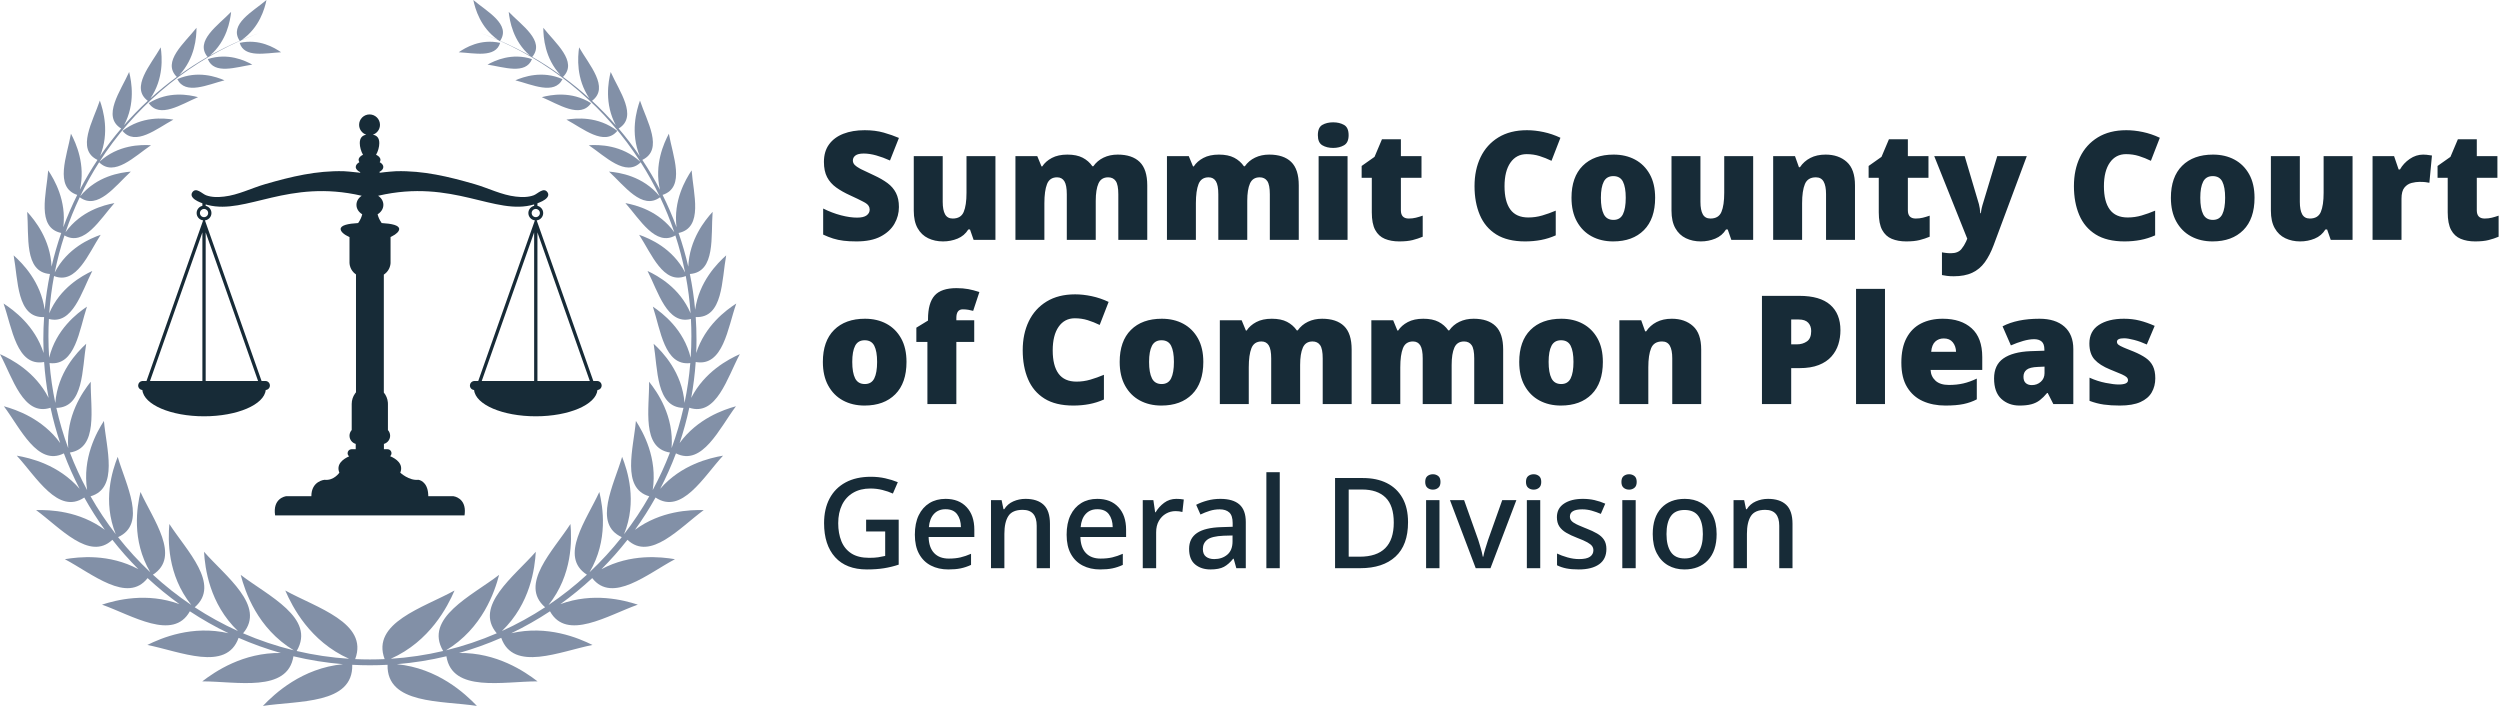
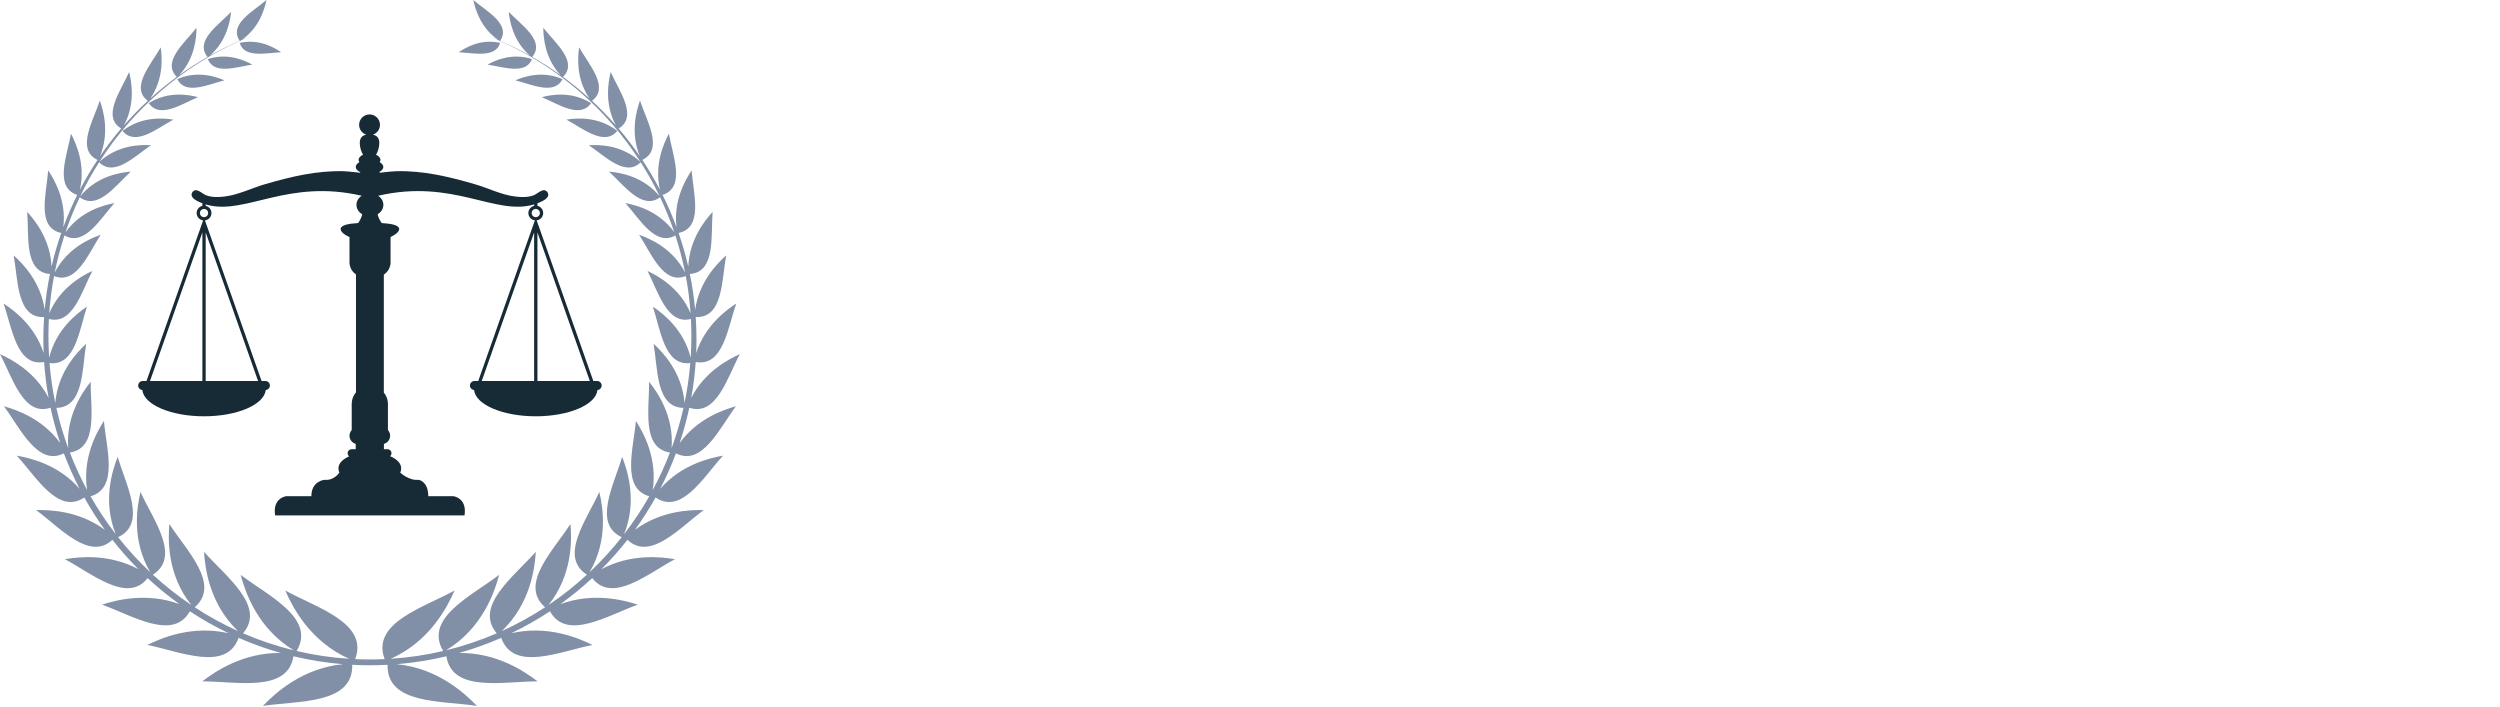
<svg xmlns="http://www.w3.org/2000/svg" width="297px" height="84px" viewBox="0 0 297 84" version="1.1">
  <title>Group 13</title>
  <desc>Created with Sketch.</desc>
  <g id="Contact-Form" stroke="none" stroke-width="1" fill="none" fill-rule="evenodd">
    <g id="Desktop-ContactForm" transform="translate(-235, -2180)">
      <g id="Footer-w-Map" transform="translate(190, 1906)">
        <g id="Footer" transform="translate(0, 247)">
          <g id="Group-8" transform="translate(45, 27)">
            <g id="Group-13">
              <g id="Group-6">
                <path d="M29.974,7.675 C28.048,7.969 25.437,8.903 24.69,7.02 C27.079,6.236 29.103,7.194 29.974,7.675 L29.974,7.675 Z M26.669,9.541 C24.681,10.051 22.028,11.323 21.063,9.401 C23.483,8.337 25.705,9.128 26.669,9.541 L26.669,9.541 Z M23.528,11.543 C21.539,12.38 18.964,14.131 17.673,12.252 C20.028,10.78 22.461,11.263 23.528,11.543 L23.528,11.543 Z M20.6,14.211 C18.608,15.291 16.088,17.407 14.552,15.547 C16.863,13.774 19.456,14.027 20.6,14.211 L20.6,14.211 Z M54.496,6.209 C56.341,6.302 58.875,6.917 59.418,5.093 C57.087,4.574 55.271,5.672 54.496,6.209 L54.496,6.209 Z M57.917,7.675 C59.843,7.969 62.454,8.903 63.201,7.02 C60.811,6.236 58.788,7.194 57.917,7.675 L57.917,7.675 Z M61.222,9.541 C63.21,10.051 65.862,11.323 66.828,9.401 C64.408,8.337 62.186,9.128 61.222,9.541 L61.222,9.541 Z M64.363,11.543 C66.352,12.38 68.927,14.131 70.218,12.252 C67.863,10.78 65.429,11.263 64.363,11.543 L64.363,11.543 Z M67.291,14.211 C69.283,15.291 71.803,17.407 73.338,15.547 C71.029,13.774 68.435,14.027 67.291,14.211 L67.291,14.211 Z M53.999,70.154 C50.3,72.195 44.075,73.985 45.696,78.302 C45.115,78.328 44.532,78.342 43.945,78.342 C43.359,78.342 42.775,78.328 42.195,78.302 C43.816,73.985 37.591,72.195 33.892,70.154 C34.727,72.081 36.817,76.19 41.469,78.262 C39.341,78.125 37.262,77.812 35.243,77.339 C37.56,73.412 31.846,70.787 28.594,68.292 C29.12,70.286 30.561,74.635 34.901,77.259 C32.821,76.75 30.808,76.072 28.877,75.236 C31.622,71.99 26.808,68.485 24.238,65.549 C24.355,67.484 24.871,71.709 28.266,74.966 C26.477,74.155 24.761,73.21 23.132,72.143 C26.262,69.433 22.163,65.414 20.12,62.25 C19.958,64.125 19.858,68.279 22.726,71.873 C21.114,70.789 19.59,69.585 18.165,68.273 C21.526,66.126 18.194,61.74 16.689,58.445 C16.274,60.21 15.599,64.163 17.854,67.984 C16.479,66.691 15.199,65.297 14.027,63.813 C17.493,62.224 14.954,57.61 13.984,54.271 C13.345,55.887 12.158,59.532 13.754,63.464 C12.654,62.039 11.651,60.535 10.757,58.96 C14.112,57.997 12.633,53.283 12.346,50.005 C11.474,51.361 9.764,54.409 10.35,58.224 C9.576,56.788 8.89,55.3 8.3,53.761 C11.708,53.229 10.738,48.536 10.78,45.348 C9.796,46.584 7.809,49.421 8.105,53.241 C7.536,51.692 7.063,50.094 6.695,48.457 C9.967,48.406 9.739,43.848 10.241,40.838 C9.135,41.861 6.86,44.241 6.569,47.87 C6.246,46.323 6.015,44.742 5.884,43.133 C8.958,43.514 9.416,39.199 10.331,36.429 C9.14,37.232 6.658,39.138 5.839,42.5 C5.784,41.663 5.754,40.817 5.754,39.966 C5.754,39.271 5.772,38.58 5.808,37.893 C8.628,38.641 9.697,34.666 10.965,32.189 C9.729,32.771 7.126,34.194 5.85,37.218 C5.956,35.718 6.148,34.241 6.421,32.793 C9.075,33.86 10.497,30.149 11.962,27.894 C10.7,28.337 7.991,29.477 6.502,32.374 C6.802,30.873 7.189,29.402 7.658,27.969 C10.01,29.326 11.886,26.046 13.595,24.126 C12.337,24.363 9.609,25.054 7.785,27.588 C8.268,26.163 8.832,24.776 9.472,23.431 C11.599,25.021 13.715,22.063 15.542,20.386 C14.289,20.495 11.516,20.908 9.528,23.315 C10.197,21.919 10.949,20.572 11.776,19.276 C13.566,21.064 15.977,18.583 17.94,17.253 C16.736,17.179 14.034,17.183 11.813,19.22 C15.835,12.943 21.629,7.921 28.485,4.867 L28.501,4.892 C28.55,4.86 28.598,4.828 28.646,4.795 C29.351,4.485 30.066,4.195 30.793,3.927 C30.097,4.177 29.41,4.446 28.734,4.735 C30.83,3.263 31.444,1.028 31.659,-7.10542736e-15 C30.047,1.374 27.158,2.881 28.472,4.849 C27.264,5.373 26.088,5.959 24.948,6.599 C26.944,4.856 27.342,2.491 27.457,1.408 C25.932,2.999 23.099,4.862 24.659,6.761 C23.502,7.424 22.382,8.146 21.303,8.92 C23.174,6.912 23.339,4.432 23.345,3.301 C21.931,5.108 19.19,7.33 21.004,9.136 C19.911,9.937 18.862,10.793 17.861,11.701 C19.466,9.355 19.258,6.789 19.093,5.626 C17.915,7.696 15.441,10.392 17.558,11.977 C16.566,12.896 15.623,13.865 14.732,14.88 C16.101,12.315 15.63,9.722 15.343,8.549 C14.337,10.807 12.058,13.842 14.395,15.27 C13.502,16.315 12.665,17.409 11.886,18.546 C13.031,15.758 12.28,13.13 11.862,11.946 C11.055,14.386 9.006,17.763 11.581,18.997 C10.824,20.136 10.126,21.318 9.491,22.537 C10.181,19.55 9.031,17.018 8.429,15.882 C7.973,18.497 6.399,22.254 9.176,23.154 C8.557,24.399 8.003,25.681 7.518,26.997 C7.916,23.843 6.464,21.348 5.724,20.238 C5.528,22.994 4.289,27.047 7.274,27.677 C6.821,28.98 6.437,30.315 6.124,31.678 C5.99,28.456 4.15,26.175 3.231,25.165 C3.459,28.006 2.832,32.327 5.935,32.55 C5.649,33.942 5.439,35.359 5.308,36.801 C4.841,33.461 2.682,31.286 1.62,30.338 C2.161,33.258 1.971,37.807 5.238,37.669 C5.179,38.551 5.148,39.442 5.148,40.339 C5.148,40.877 5.161,41.41 5.183,41.942 C4.141,38.69 1.642,36.848 0.422,36.058 C1.436,38.947 1.967,43.599 5.241,43.006 C5.339,44.45 5.52,45.873 5.773,47.268 C4.181,44.156 1.364,42.684 -2.13162821e-14,42.072 C1.492,44.86 2.771,49.516 6.003,48.439 C6.308,49.868 6.693,51.267 7.151,52.632 C5.033,49.73 1.945,48.675 0.46,48.262 C2.422,50.879 4.458,55.433 7.587,53.859 C8.129,55.307 8.755,56.713 9.459,58.072 C6.962,55.197 3.59,54.407 1.992,54.132 C4.31,56.651 6.911,61.201 10.013,59.104 C10.753,60.434 11.57,61.715 12.457,62.944 C9.39,60.676 5.928,60.557 4.287,60.598 C7.118,62.668 10.633,66.704 13.35,64.128 C14.308,65.352 15.34,66.517 16.436,67.618 C12.95,65.75 9.38,66.147 7.704,66.433 C10.923,68.135 15.14,71.754 17.535,68.679 C18.728,69.785 19.992,70.82 21.319,71.771 C17.438,70.337 13.804,71.285 12.118,71.832 C15.686,73.101 20.577,76.201 22.554,72.621 C24.02,73.59 25.557,74.463 27.154,75.229 C22.86,74.233 19.176,75.79 17.501,76.621 C21.377,77.391 26.907,79.862 28.344,75.776 C29.961,76.485 31.637,77.089 33.362,77.576 C28.893,77.502 25.543,79.781 24.032,80.946 C28.102,80.944 34.176,82.319 34.859,77.966 C36.77,78.424 38.737,78.741 40.747,78.906 C35.89,79.378 32.646,82.385 31.233,83.863 C35.444,83.221 41.97,83.701 41.847,78.978 C42.542,79.015 43.242,79.035 43.945,79.035 C44.649,79.035 45.349,79.015 46.043,78.978 C45.921,83.701 52.447,83.221 56.658,83.863 C55.245,82.385 52.001,79.378 47.144,78.906 C49.154,78.741 51.12,78.424 53.033,77.966 C53.715,82.319 59.789,80.944 63.859,80.946 C62.348,79.781 58.997,77.502 54.529,77.576 C56.253,77.089 57.929,76.485 59.547,75.776 C60.984,79.862 66.514,77.391 70.389,76.621 C68.714,75.79 65.031,74.233 60.737,75.229 C62.334,74.463 63.871,73.59 65.338,72.621 C67.313,76.201 72.204,73.101 75.773,71.832 C74.087,71.285 70.453,70.337 66.572,71.771 C67.899,70.82 69.162,69.785 70.356,68.679 C72.751,71.754 76.969,68.135 80.187,66.433 C78.51,66.147 74.941,65.75 71.455,67.618 C72.551,66.517 73.582,65.352 74.542,64.128 C77.258,66.704 80.773,62.668 83.604,60.598 C81.963,60.557 78.501,60.676 75.434,62.944 C76.32,61.715 77.138,60.434 77.879,59.104 C80.979,61.201 83.581,56.651 85.898,54.132 C84.301,54.407 80.929,55.197 78.431,58.072 C79.135,56.713 79.762,55.307 80.304,53.859 C83.433,55.433 85.469,50.879 87.431,48.262 C85.946,48.675 82.858,49.73 80.739,52.632 C81.198,51.267 81.583,49.868 81.888,48.439 C85.119,49.516 86.399,44.86 87.891,42.072 C86.526,42.684 83.709,44.156 82.117,47.27 C82.371,45.873 82.551,44.45 82.65,43.006 C85.924,43.599 86.454,38.947 87.469,36.058 C86.249,36.848 83.749,38.69 82.707,41.942 C82.73,41.41 82.743,40.877 82.743,40.339 C82.743,39.442 82.712,38.551 82.652,37.669 C85.92,37.808 85.73,33.258 86.271,30.338 C85.209,31.286 83.05,33.461 82.583,36.801 C82.452,35.359 82.241,33.942 81.956,32.55 C85.059,32.327 84.432,28.006 84.661,25.165 C83.741,26.175 81.901,28.456 81.767,31.678 C81.454,30.315 81.07,28.98 80.617,27.677 C83.602,27.047 82.363,22.994 82.167,20.238 C81.427,21.348 79.974,23.845 80.374,26.998 C79.889,25.682 79.334,24.399 78.714,23.154 C81.492,22.254 79.917,18.497 79.462,15.882 C78.86,17.018 77.71,19.551 78.4,22.538 C77.765,21.319 77.067,20.137 76.309,18.997 C78.885,17.763 76.837,14.386 76.029,11.946 C75.611,13.13 74.86,15.759 76.006,18.547 C75.227,17.41 74.389,16.315 73.495,15.27 C75.833,13.842 73.554,10.807 72.549,8.549 C72.261,9.722 71.79,12.317 73.159,14.882 C72.268,13.866 71.325,12.896 70.333,11.977 C72.45,10.392 69.976,7.696 68.799,5.626 C68.632,6.789 68.425,9.356 70.03,11.701 C69.029,10.793 67.98,9.937 66.887,9.136 C68.701,7.33 65.959,5.108 64.545,3.301 C64.551,4.432 64.717,6.912 66.588,8.921 C65.509,8.147 64.389,7.425 63.231,6.761 C64.793,4.862 61.959,2.999 60.434,1.408 C60.549,2.491 60.947,4.857 62.944,6.599 C61.803,5.96 60.627,5.373 59.419,4.849 C60.733,2.881 57.844,1.374 56.231,-7.10542736e-15 C56.447,1.028 57.061,3.263 59.157,4.735 C58.481,4.446 57.795,4.178 57.1,3.928 C57.826,4.195 58.541,4.485 59.245,4.795 C59.293,4.828 59.341,4.86 59.39,4.892 L59.406,4.867 C66.262,7.921 72.055,12.943 76.078,19.22 C73.857,17.183 71.155,17.179 69.951,17.253 C71.913,18.583 74.326,21.064 76.115,19.276 C76.942,20.572 77.693,21.921 78.363,23.315 C76.375,20.908 73.601,20.495 72.349,20.386 C74.175,22.063 76.292,25.021 78.419,23.431 C79.058,24.776 79.623,26.163 80.106,27.588 C78.282,25.054 75.554,24.363 74.296,24.126 C76.005,26.046 77.881,29.326 80.233,27.969 C80.702,29.402 81.089,30.873 81.389,32.374 C79.899,29.477 77.191,28.337 75.929,27.894 C77.394,30.149 78.816,33.86 81.471,32.793 C81.743,34.241 81.935,35.717 82.041,37.218 C80.765,34.194 78.162,32.771 76.925,32.189 C78.194,34.666 79.263,38.641 82.082,37.893 C82.118,38.58 82.137,39.271 82.137,39.966 C82.137,40.817 82.107,41.662 82.052,42.499 C81.233,39.138 78.751,37.232 77.56,36.429 C78.475,39.199 78.934,43.514 82.007,43.133 C81.876,44.742 81.645,46.323 81.322,47.869 C81.031,44.241 78.756,41.861 77.65,40.838 C78.153,43.848 77.924,48.406 81.196,48.457 C80.828,50.094 80.355,51.69 79.786,53.241 C80.082,49.421 78.094,46.584 77.111,45.348 C77.153,48.536 76.183,53.229 79.59,53.761 C79.001,55.3 78.314,56.788 77.541,58.224 C78.127,54.409 76.417,51.361 75.545,50.005 C75.258,53.283 73.779,57.997 77.133,58.96 C76.24,60.535 75.237,62.039 74.137,63.464 C75.733,59.532 74.546,55.887 73.908,54.271 C72.937,57.61 70.398,62.224 73.865,63.813 C72.692,65.297 71.412,66.691 70.037,67.984 C72.292,64.163 71.616,60.21 71.202,58.445 C69.697,61.74 66.366,66.126 69.726,68.273 C68.3,69.585 66.776,70.789 65.165,71.873 C68.032,68.279 67.932,64.126 67.771,62.25 C65.728,65.414 61.629,69.433 64.759,72.143 C63.129,73.21 61.413,74.155 59.624,74.966 C63.02,71.709 63.536,67.484 63.653,65.549 C61.083,68.485 56.269,71.99 59.014,75.236 C57.083,76.072 55.07,76.75 52.989,77.259 C57.33,74.635 58.771,70.286 59.296,68.292 C56.045,70.787 50.331,73.412 52.648,77.339 C50.629,77.812 48.55,78.125 46.422,78.262 C51.074,76.19 53.163,72.081 53.999,70.154 L53.999,70.154 Z M33.396,6.209 C31.55,6.302 29.016,6.917 28.473,5.093 C30.803,4.574 32.62,5.672 33.396,6.209 L33.396,6.209 Z" id="Fill-1" fill="#8290A7" />
                <path d="M43.902,13.594 C44.586,13.594 45.141,14.147 45.141,14.83 C45.141,15.375 44.787,15.838 44.295,16.001 C44.741,16.085 45.061,16.348 45.061,17.003 C45.061,17.449 44.913,17.985 44.678,18.388 C44.993,18.527 45.198,18.745 45.198,18.993 C45.198,19.089 45.166,19.182 45.109,19.267 C45.376,19.416 45.54,19.615 45.54,19.834 C45.54,20.06 45.366,20.265 45.083,20.416 C45.093,20.452 45.1,20.489 45.108,20.525 C45.955,20.409 46.952,20.342 47.064,20.339 C50.319,20.264 53.246,20.969 56.379,21.873 C57.996,22.34 59.6,23.17 61.284,23.356 C62.001,23.435 62.729,23.452 63.412,23.198 C63.881,23.023 64.605,22.176 65.053,22.861 C65.34,23.299 64.838,23.694 64.434,23.895 C64.303,23.96 64.173,24.019 64.042,24.073 L63.847,24.15 L63.847,24.454 C64.238,24.544 64.531,24.893 64.531,25.31 C64.531,25.721 64.247,26.066 63.865,26.161 L63.758,26.18 L70.486,45.261 L70.938,45.261 C71.236,45.261 71.476,45.501 71.476,45.798 C71.476,46.08 71.257,46.311 70.979,46.332 C70.81,48.07 67.594,49.456 63.651,49.456 C59.708,49.456 56.492,48.07 56.322,46.332 C56.045,46.311 55.825,46.08 55.825,45.798 C55.825,45.531 56.021,45.309 56.277,45.268 L56.364,45.261 L56.816,45.261 L63.543,26.18 C63.109,26.128 62.77,25.758 62.77,25.31 C62.77,24.931 63.013,24.608 63.351,24.485 L63.455,24.454 L63.455,24.284 C58.826,25.68 53.837,21.187 44.92,23.257 C45.299,23.506 45.545,23.894 45.545,24.335 C45.545,24.798 45.274,25.208 44.859,25.455 C44.932,25.767 45.078,26.124 45.343,26.499 C46.567,26.57 47.423,26.764 47.423,27.21 C47.423,27.487 47.094,27.812 46.551,28.082 L46.398,28.155 L46.398,31.253 C46.395,31.339 46.356,32.039 45.732,32.528 L45.599,32.622 L45.599,46.633 C45.865,46.956 46.039,47.359 46.078,47.801 L46.086,47.993 L46.086,51.091 C46.248,51.269 46.348,51.505 46.348,51.765 C46.348,52.185 46.089,52.544 45.722,52.696 L45.609,52.735 L45.609,53.368 L46.036,53.368 C46.298,53.368 46.509,53.579 46.509,53.84 C46.509,53.982 46.445,54.107 46.347,54.193 C47.058,54.501 47.971,55.115 47.553,56.155 C47.553,56.155 48.597,57.13 49.706,57 C49.706,57 50.791,57.121 50.874,58.749 L50.879,58.952 L53.879,58.952 C53.879,58.952 55.399,59.134 55.211,61.02 L55.184,61.228 L32.685,61.228 C32.37,59.219 33.879,58.967 33.984,58.952 L33.989,58.952 L36.989,58.952 C36.989,57.13 38.554,57 38.554,57 C39.663,57.13 40.315,56.155 40.315,56.155 C39.906,55.135 40.775,54.525 41.479,54.211 C41.367,54.125 41.295,53.992 41.295,53.84 C41.295,53.608 41.462,53.416 41.682,53.376 L41.767,53.368 L42.259,53.368 L42.259,52.735 C41.834,52.615 41.521,52.227 41.521,51.765 C41.521,51.549 41.59,51.349 41.707,51.185 L41.783,51.091 L41.783,47.993 C41.783,47.53 41.929,47.102 42.179,46.752 L42.292,46.606 L42.292,32.604 C41.566,32.115 41.524,31.342 41.522,31.253 L41.521,31.245 L41.521,28.167 C40.872,27.881 40.468,27.516 40.468,27.21 C40.468,26.764 41.323,26.57 42.548,26.499 C42.813,26.124 42.959,25.767 43.032,25.455 C42.617,25.208 42.346,24.798 42.346,24.335 C42.346,23.894 42.592,23.506 42.971,23.257 C34.225,21.227 29.258,25.51 24.703,24.358 L24.435,24.284 L24.435,24.454 C24.827,24.544 25.12,24.893 25.12,25.31 C25.12,25.721 24.836,26.066 24.454,26.161 L24.347,26.18 L31.074,45.261 L31.527,45.261 C31.824,45.261 32.065,45.501 32.065,45.798 C32.065,46.08 31.846,46.311 31.568,46.332 C31.398,48.07 28.183,49.456 24.239,49.456 C20.297,49.456 17.081,48.07 16.912,46.332 C16.634,46.311 16.414,46.08 16.414,45.798 C16.414,45.531 16.609,45.309 16.865,45.268 L16.953,45.261 L17.405,45.261 L24.133,26.18 C23.697,26.128 23.36,25.758 23.36,25.31 C23.36,24.931 23.602,24.608 23.94,24.485 L24.044,24.454 L24.044,24.15 C23.848,24.077 23.652,23.993 23.457,23.895 C23.053,23.694 22.551,23.299 22.837,22.861 C23.285,22.176 24.009,23.023 24.479,23.198 C25.162,23.452 25.89,23.435 26.607,23.356 C28.291,23.17 29.895,22.34 31.512,21.873 C34.645,20.969 37.572,20.264 40.827,20.339 C40.931,20.342 41.807,20.4 42.611,20.502 L42.782,20.525 L42.798,20.455 C42.47,20.301 42.263,20.08 42.263,19.834 C42.263,19.615 42.427,19.416 42.694,19.267 C42.638,19.182 42.605,19.089 42.605,18.993 C42.605,18.745 42.81,18.527 43.125,18.388 C42.89,17.985 42.742,17.449 42.742,17.003 C42.742,16.348 43.062,16.085 43.509,16.001 C43.017,15.838 42.662,15.375 42.662,14.83 C42.662,14.147 43.217,13.594 43.902,13.594 Z M63.455,27.608 L57.231,45.261 L63.455,45.261 L63.455,27.608 Z M63.847,27.608 L63.847,45.261 L70.07,45.261 L63.847,27.608 Z M24.435,27.608 L24.435,45.261 L30.659,45.261 L24.435,27.608 Z M24.044,27.608 L17.82,45.261 L24.044,45.261 L24.044,27.608 Z M24.239,24.822 C23.97,24.822 23.751,25.041 23.751,25.31 C23.751,25.579 23.97,25.798 24.239,25.798 C24.509,25.798 24.729,25.579 24.729,25.31 C24.729,25.041 24.509,24.822 24.239,24.822 Z M63.651,24.822 C63.381,24.822 63.162,25.041 63.162,25.31 C63.162,25.579 63.381,25.798 63.651,25.798 C63.921,25.798 64.14,25.579 64.14,25.31 C64.14,25.041 63.921,24.822 63.651,24.822 Z" id="Combined-Shape" fill="#172B37" />
              </g>
-               <path d="M106.792,24.594 C106.792,25.302 106.615,25.965 106.261,26.583 C105.907,27.201 105.361,27.705 104.623,28.095 C103.885,28.485 102.928,28.68 101.752,28.68 C101.164,28.68 100.651,28.653 100.213,28.599 C99.775,28.545 99.364,28.458 98.98,28.338 C98.596,28.218 98.2,28.062 97.792,27.87 L97.792,24.774 C98.488,25.122 99.19,25.389 99.898,25.575 C100.606,25.761 101.248,25.854 101.824,25.854 C102.34,25.854 102.718,25.764 102.958,25.584 C103.198,25.404 103.318,25.176 103.318,24.9 C103.318,24.564 103.141,24.294 102.787,24.09 L102.545,23.957 C102.184,23.765 101.668,23.515 100.996,23.208 C100.36,22.92 99.808,22.608 99.34,22.272 C98.872,21.936 98.512,21.528 98.26,21.048 C98.008,20.568 97.882,19.962 97.882,19.23 C97.882,18.402 98.086,17.709 98.494,17.151 C98.902,16.593 99.469,16.173 100.195,15.891 C100.921,15.609 101.764,15.468 102.724,15.468 C103.564,15.468 104.32,15.564 104.992,15.756 C105.664,15.948 106.264,16.158 106.792,16.386 L105.73,19.068 C105.178,18.816 104.635,18.615 104.101,18.465 C103.567,18.315 103.072,18.24 102.616,18.24 C102.16,18.24 101.83,18.318 101.626,18.474 C101.422,18.63 101.32,18.828 101.32,19.068 C101.32,19.272 101.398,19.452 101.554,19.608 C101.684,19.738 101.887,19.878 102.163,20.029 L102.337,20.121 C102.703,20.307 103.204,20.544 103.84,20.832 C104.464,21.12 104.995,21.426 105.433,21.75 C105.871,22.074 106.207,22.464 106.441,22.92 C106.675,23.376 106.792,23.934 106.792,24.594 Z M118.258,18.546 L118.258,28.5 L115.666,28.5 L115.234,27.258 L115.036,27.258 C114.724,27.762 114.298,28.125 113.758,28.347 C113.218,28.569 112.642,28.68 112.03,28.68 C111.382,28.68 110.794,28.554 110.266,28.302 C109.738,28.05 109.321,27.654 109.015,27.114 C108.709,26.574 108.556,25.878 108.556,25.026 L108.556,18.546 L111.994,18.546 L111.994,23.982 C111.994,24.63 112.087,25.122 112.273,25.458 C112.459,25.794 112.762,25.962 113.182,25.962 C113.83,25.962 114.265,25.701 114.487,25.179 C114.709,24.657 114.82,23.898 114.82,22.902 L114.82,18.546 L118.258,18.546 Z M132.784,18.366 C133.924,18.366 134.794,18.657 135.394,19.239 C135.994,19.821 136.294,20.748 136.294,22.02 L136.294,28.5 L132.856,28.5 L132.856,23.082 C132.856,22.326 132.754,21.801 132.55,21.507 C132.346,21.213 132.046,21.066 131.65,21.066 C131.098,21.066 130.714,21.309 130.498,21.795 C130.282,22.281 130.174,22.968 130.174,23.856 L130.174,28.5 L126.736,28.5 L126.736,23.082 C126.736,22.362 126.64,21.846 126.448,21.534 C126.256,21.222 125.968,21.066 125.584,21.066 C124.996,21.066 124.597,21.333 124.387,21.867 C124.177,22.401 124.072,23.16 124.072,24.144 L124.072,28.5 L120.634,28.5 L120.634,18.546 L123.226,18.546 L123.73,19.77 L123.82,19.77 C124.084,19.362 124.465,19.026 124.963,18.762 C125.461,18.498 126.076,18.366 126.808,18.366 C127.54,18.366 128.143,18.489 128.617,18.735 C129.091,18.981 129.478,19.32 129.778,19.752 L129.886,19.752 C130.198,19.308 130.603,18.966 131.101,18.726 C131.599,18.486 132.16,18.366 132.784,18.366 Z M150.784,18.366 C151.924,18.366 152.794,18.657 153.394,19.239 C153.994,19.821 154.294,20.748 154.294,22.02 L154.294,28.5 L150.856,28.5 L150.856,23.082 C150.856,22.326 150.754,21.801 150.55,21.507 C150.346,21.213 150.046,21.066 149.65,21.066 C149.098,21.066 148.714,21.309 148.498,21.795 C148.282,22.281 148.174,22.968 148.174,23.856 L148.174,28.5 L144.736,28.5 L144.736,23.082 C144.736,22.362 144.64,21.846 144.448,21.534 C144.256,21.222 143.968,21.066 143.584,21.066 C142.996,21.066 142.597,21.333 142.387,21.867 C142.177,22.401 142.072,23.16 142.072,24.144 L142.072,28.5 L138.634,28.5 L138.634,18.546 L141.226,18.546 L141.73,19.77 L141.82,19.77 C142.084,19.362 142.465,19.026 142.963,18.762 C143.461,18.498 144.076,18.366 144.808,18.366 C145.54,18.366 146.143,18.489 146.617,18.735 C147.091,18.981 147.478,19.32 147.778,19.752 L147.886,19.752 C148.198,19.308 148.603,18.966 149.101,18.726 C149.599,18.486 150.16,18.366 150.784,18.366 Z M158.38,14.532 C158.872,14.532 159.301,14.634 159.667,14.838 C160.033,15.042 160.216,15.45 160.216,16.062 C160.216,16.65 160.033,17.049 159.667,17.259 C159.301,17.469 158.872,17.574 158.38,17.574 C157.876,17.574 157.447,17.469 157.093,17.259 C156.739,17.049 156.562,16.65 156.562,16.062 C156.562,15.45 156.739,15.042 157.093,14.838 C157.447,14.634 157.876,14.532 158.38,14.532 Z M160.09,18.546 L160.09,28.5 L156.652,28.5 L156.652,18.546 L160.09,18.546 Z M167.362,25.962 C167.662,25.962 167.944,25.929 168.208,25.863 C168.472,25.797 168.742,25.716 169.018,25.62 L169.018,28.122 C168.646,28.278 168.25,28.41 167.83,28.518 C167.41,28.626 166.876,28.68 166.228,28.68 C165.58,28.68 165.01,28.578 164.518,28.374 C164.026,28.17 163.645,27.819 163.375,27.321 C163.105,26.823 162.97,26.124 162.97,25.224 L162.97,21.12 L161.764,21.12 L161.764,19.716 L163.294,18.636 L164.176,16.548 L166.426,16.548 L166.426,18.546 L168.874,18.546 L168.874,21.12 L166.426,21.12 L166.426,24.99 C166.426,25.638 166.738,25.962 167.362,25.962 Z M181.366,18.312 C180.55,18.312 179.908,18.648 179.44,19.32 C178.972,19.992 178.738,20.928 178.738,22.128 C178.738,23.34 178.969,24.261 179.431,24.891 C179.893,25.521 180.604,25.836 181.564,25.836 C182.128,25.836 182.677,25.758 183.211,25.602 C183.745,25.446 184.282,25.254 184.822,25.026 L184.822,27.96 C184.258,28.212 183.676,28.395 183.076,28.509 C182.476,28.623 181.846,28.68 181.186,28.68 C179.782,28.68 178.639,28.404 177.757,27.852 C176.875,27.3 176.224,26.529 175.804,25.539 C175.384,24.549 175.174,23.406 175.174,22.11 C175.174,20.814 175.414,19.668 175.894,18.672 C176.374,17.676 177.079,16.893 178.009,16.323 C178.939,15.753 180.07,15.468 181.402,15.468 C182.026,15.468 182.68,15.54 183.364,15.684 C184.048,15.828 184.72,16.056 185.38,16.368 L184.318,19.104 C183.85,18.876 183.376,18.687 182.896,18.537 C182.416,18.387 181.906,18.312 181.366,18.312 Z M196.63,23.496 C196.63,25.164 196.186,26.445 195.298,27.339 C194.41,28.233 193.192,28.68 191.644,28.68 C190.684,28.68 189.832,28.479 189.088,28.077 C188.344,27.675 187.759,27.087 187.333,26.313 C186.907,25.539 186.694,24.6 186.694,23.496 C186.694,21.852 187.138,20.586 188.026,19.698 C188.914,18.81 190.138,18.366 191.698,18.366 C192.658,18.366 193.507,18.564 194.245,18.96 C194.983,19.356 195.565,19.935 195.991,20.697 C196.417,21.459 196.63,22.392 196.63,23.496 Z M190.186,23.496 C190.186,24.348 190.3,24.999 190.528,25.449 C190.756,25.899 191.14,26.124 191.68,26.124 C192.208,26.124 192.583,25.899 192.805,25.449 C193.027,24.999 193.138,24.348 193.138,23.496 C193.138,22.656 193.027,22.017 192.805,21.579 C192.583,21.141 192.202,20.922 191.662,20.922 C191.134,20.922 190.756,21.141 190.528,21.579 C190.3,22.017 190.186,22.656 190.186,23.496 Z M208.276,18.546 L208.276,28.5 L205.684,28.5 L205.252,27.258 L205.054,27.258 C204.742,27.762 204.316,28.125 203.776,28.347 C203.236,28.569 202.66,28.68 202.048,28.68 C201.4,28.68 200.812,28.554 200.284,28.302 C199.756,28.05 199.339,27.654 199.033,27.114 C198.727,26.574 198.574,25.878 198.574,25.026 L198.574,18.546 L202.012,18.546 L202.012,23.982 C202.012,24.63 202.105,25.122 202.291,25.458 C202.477,25.794 202.78,25.962 203.2,25.962 C203.848,25.962 204.283,25.701 204.505,25.179 C204.727,24.657 204.838,23.898 204.838,22.902 L204.838,18.546 L208.276,18.546 Z M216.88,18.366 C217.912,18.366 218.752,18.657 219.4,19.239 C220.048,19.821 220.372,20.748 220.372,22.02 L220.372,28.5 L216.934,28.5 L216.934,23.064 C216.934,22.404 216.838,21.906 216.646,21.57 C216.454,21.234 216.148,21.066 215.728,21.066 C215.08,21.066 214.645,21.333 214.423,21.867 C214.201,22.401 214.09,23.16 214.09,24.144 L214.09,28.5 L210.652,28.5 L210.652,18.546 L213.244,18.546 L213.712,19.86 L213.838,19.86 C214.15,19.392 214.561,19.026 215.071,18.762 C215.581,18.498 216.184,18.366 216.88,18.366 Z M227.59,25.962 C227.89,25.962 228.172,25.929 228.436,25.863 C228.7,25.797 228.97,25.716 229.246,25.62 L229.246,28.122 C228.874,28.278 228.478,28.41 228.058,28.518 C227.638,28.626 227.104,28.68 226.456,28.68 C225.808,28.68 225.238,28.578 224.746,28.374 C224.254,28.17 223.873,27.819 223.603,27.321 C223.333,26.823 223.198,26.124 223.198,25.224 L223.198,21.12 L221.992,21.12 L221.992,19.716 L223.522,18.636 L224.404,16.548 L226.654,16.548 L226.654,18.546 L229.102,18.546 L229.102,21.12 L226.654,21.12 L226.654,24.99 C226.654,25.638 226.966,25.962 227.59,25.962 Z M229.786,18.546 L233.404,18.546 L235.096,24.252 C235.132,24.372 235.165,24.534 235.195,24.738 C235.225,24.942 235.246,25.14 235.258,25.332 L235.33,25.332 C235.354,25.092 235.387,24.885 235.429,24.711 L235.509,24.399 L235.509,24.399 L237.274,18.546 L240.784,18.546 L236.842,29.13 C236.542,29.934 236.191,30.612 235.789,31.164 C235.387,31.716 234.889,32.13 234.295,32.406 C233.701,32.682 232.972,32.82 232.108,32.82 C231.796,32.82 231.526,32.805 231.298,32.775 C231.07,32.745 230.872,32.712 230.704,32.676 L230.704,29.976 L230.911,30.012 C230.989,30.024 231.076,30.036 231.172,30.048 C231.364,30.072 231.562,30.084 231.766,30.084 C232.33,30.084 232.747,29.919 233.017,29.589 C233.233,29.325 233.416,29.028 233.567,28.699 L233.71,28.356 L229.786,18.546 Z M252.574,18.312 C251.758,18.312 251.116,18.648 250.648,19.32 C250.18,19.992 249.946,20.928 249.946,22.128 C249.946,23.34 250.177,24.261 250.639,24.891 C251.101,25.521 251.812,25.836 252.772,25.836 C253.336,25.836 253.885,25.758 254.419,25.602 C254.953,25.446 255.49,25.254 256.03,25.026 L256.03,27.96 C255.466,28.212 254.884,28.395 254.284,28.509 C253.684,28.623 253.054,28.68 252.394,28.68 C250.99,28.68 249.847,28.404 248.965,27.852 C248.083,27.3 247.432,26.529 247.012,25.539 C246.592,24.549 246.382,23.406 246.382,22.11 C246.382,20.814 246.622,19.668 247.102,18.672 C247.582,17.676 248.287,16.893 249.217,16.323 C250.147,15.753 251.278,15.468 252.61,15.468 C253.234,15.468 253.888,15.54 254.572,15.684 C255.256,15.828 255.928,16.056 256.588,16.368 L255.526,19.104 C255.058,18.876 254.584,18.687 254.104,18.537 C253.624,18.387 253.114,18.312 252.574,18.312 Z M267.838,23.496 C267.838,25.164 267.394,26.445 266.506,27.339 C265.618,28.233 264.4,28.68 262.852,28.68 C261.892,28.68 261.04,28.479 260.296,28.077 C259.552,27.675 258.967,27.087 258.541,26.313 C258.115,25.539 257.902,24.6 257.902,23.496 C257.902,21.852 258.346,20.586 259.234,19.698 C260.122,18.81 261.346,18.366 262.906,18.366 C263.866,18.366 264.715,18.564 265.453,18.96 C266.191,19.356 266.773,19.935 267.199,20.697 C267.625,21.459 267.838,22.392 267.838,23.496 Z M261.394,23.496 C261.394,24.348 261.508,24.999 261.736,25.449 C261.964,25.899 262.348,26.124 262.888,26.124 C263.416,26.124 263.791,25.899 264.013,25.449 C264.235,24.999 264.346,24.348 264.346,23.496 C264.346,22.656 264.235,22.017 264.013,21.579 C263.791,21.141 263.41,20.922 262.87,20.922 C262.342,20.922 261.964,21.141 261.736,21.579 C261.508,22.017 261.394,22.656 261.394,23.496 Z M279.484,18.546 L279.484,28.5 L276.892,28.5 L276.46,27.258 L276.262,27.258 C275.95,27.762 275.524,28.125 274.984,28.347 C274.444,28.569 273.868,28.68 273.256,28.68 C272.608,28.68 272.02,28.554 271.492,28.302 C270.964,28.05 270.547,27.654 270.241,27.114 C269.935,26.574 269.782,25.878 269.782,25.026 L269.782,18.546 L273.22,18.546 L273.22,23.982 C273.22,24.63 273.313,25.122 273.499,25.458 C273.685,25.794 273.988,25.962 274.408,25.962 C275.056,25.962 275.491,25.701 275.713,25.179 C275.935,24.657 276.046,23.898 276.046,22.902 L276.046,18.546 L279.484,18.546 Z M287.872,18.366 C288,18.366 288.131,18.373 288.264,18.386 L288.916,18.474 L288.916,18.474 L288.61,21.714 C288.49,21.69 288.343,21.666 288.169,21.642 L287.927,21.619 C287.79,21.61 287.627,21.606 287.44,21.606 C287.152,21.606 286.84,21.648 286.504,21.732 C286.168,21.816 285.883,21.999 285.649,22.281 C285.415,22.563 285.298,23.004 285.298,23.604 L285.298,28.5 L281.86,28.5 L281.86,18.546 L284.416,18.546 L284.956,20.13 L285.118,20.13 C285.394,19.638 285.781,19.221 286.279,18.879 C286.777,18.537 287.308,18.366 287.872,18.366 Z M295.18,25.962 C295.48,25.962 295.762,25.929 296.026,25.863 C296.29,25.797 296.56,25.716 296.836,25.62 L296.836,28.122 C296.464,28.278 296.068,28.41 295.648,28.518 C295.228,28.626 294.694,28.68 294.046,28.68 C293.398,28.68 292.828,28.578 292.336,28.374 C291.844,28.17 291.463,27.819 291.193,27.321 C290.923,26.823 290.788,26.124 290.788,25.224 L290.788,21.12 L289.582,21.12 L289.582,19.716 L291.112,18.636 L291.994,16.548 L294.244,16.548 L294.244,18.546 L296.692,18.546 L296.692,21.12 L294.244,21.12 L294.244,24.99 C294.244,25.638 294.556,25.962 295.18,25.962 Z M107.692,42.996 C107.692,44.664 107.248,45.945 106.36,46.839 C105.472,47.733 104.254,48.18 102.706,48.18 C101.746,48.18 100.894,47.979 100.15,47.577 C99.406,47.175 98.821,46.587 98.395,45.813 C97.969,45.039 97.756,44.1 97.756,42.996 C97.756,41.352 98.2,40.086 99.088,39.198 C99.976,38.31 101.2,37.866 102.76,37.866 C103.72,37.866 104.569,38.064 105.307,38.46 C106.045,38.856 106.627,39.435 107.053,40.197 C107.479,40.959 107.692,41.892 107.692,42.996 Z M101.248,42.996 C101.248,43.848 101.362,44.499 101.59,44.949 C101.818,45.399 102.202,45.624 102.742,45.624 C103.27,45.624 103.645,45.399 103.867,44.949 C104.089,44.499 104.2,43.848 104.2,42.996 C104.2,42.156 104.089,41.517 103.867,41.079 C103.645,40.641 103.264,40.422 102.724,40.422 C102.196,40.422 101.818,40.641 101.59,41.079 C101.362,41.517 101.248,42.156 101.248,42.996 Z M115.738,40.62 L113.614,40.62 L113.614,48 L110.176,48 L110.176,40.62 L108.862,40.62 L108.862,38.928 L110.248,38.082 L110.248,37.92 C110.248,36.636 110.509,35.7 111.031,35.112 C111.553,34.524 112.42,34.23 113.632,34.23 C114.148,34.23 114.616,34.269 115.036,34.347 C115.456,34.425 115.894,34.542 116.35,34.698 L115.612,36.93 C115.444,36.882 115.255,36.84 115.045,36.804 C114.835,36.768 114.61,36.75 114.37,36.75 C113.866,36.75 113.614,37.092 113.614,37.776 L113.614,38.046 L115.738,38.046 L115.738,40.62 Z M127.69,37.812 C126.874,37.812 126.232,38.148 125.764,38.82 C125.296,39.492 125.062,40.428 125.062,41.628 C125.062,42.84 125.293,43.761 125.755,44.391 C126.217,45.021 126.928,45.336 127.888,45.336 C128.452,45.336 129.001,45.258 129.535,45.102 C130.069,44.946 130.606,44.754 131.146,44.526 L131.146,47.46 C130.582,47.712 130,47.895 129.4,48.009 C128.8,48.123 128.17,48.18 127.51,48.18 C126.106,48.18 124.963,47.904 124.081,47.352 C123.199,46.8 122.548,46.029 122.128,45.039 C121.708,44.049 121.498,42.906 121.498,41.61 C121.498,40.314 121.738,39.168 122.218,38.172 C122.698,37.176 123.403,36.393 124.333,35.823 C125.263,35.253 126.394,34.968 127.726,34.968 C128.35,34.968 129.004,35.04 129.688,35.184 C130.372,35.328 131.044,35.556 131.704,35.868 L130.642,38.604 C130.174,38.376 129.7,38.187 129.22,38.037 C128.74,37.887 128.23,37.812 127.69,37.812 Z M142.954,42.996 C142.954,44.664 142.51,45.945 141.622,46.839 C140.734,47.733 139.516,48.18 137.968,48.18 C137.008,48.18 136.156,47.979 135.412,47.577 C134.668,47.175 134.083,46.587 133.657,45.813 C133.231,45.039 133.018,44.1 133.018,42.996 C133.018,41.352 133.462,40.086 134.35,39.198 C135.238,38.31 136.462,37.866 138.022,37.866 C138.982,37.866 139.831,38.064 140.569,38.46 C141.307,38.856 141.889,39.435 142.315,40.197 C142.741,40.959 142.954,41.892 142.954,42.996 Z M136.51,42.996 C136.51,43.848 136.624,44.499 136.852,44.949 C137.08,45.399 137.464,45.624 138.004,45.624 C138.532,45.624 138.907,45.399 139.129,44.949 C139.351,44.499 139.462,43.848 139.462,42.996 C139.462,42.156 139.351,41.517 139.129,41.079 C138.907,40.641 138.526,40.422 137.986,40.422 C137.458,40.422 137.08,40.641 136.852,41.079 C136.624,41.517 136.51,42.156 136.51,42.996 Z M157.066,37.866 C158.206,37.866 159.076,38.157 159.676,38.739 C160.276,39.321 160.576,40.248 160.576,41.52 L160.576,48 L157.138,48 L157.138,42.582 C157.138,41.826 157.036,41.301 156.832,41.007 C156.628,40.713 156.328,40.566 155.932,40.566 C155.38,40.566 154.996,40.809 154.78,41.295 C154.564,41.781 154.456,42.468 154.456,43.356 L154.456,48 L151.018,48 L151.018,42.582 C151.018,41.862 150.922,41.346 150.73,41.034 C150.538,40.722 150.25,40.566 149.866,40.566 C149.278,40.566 148.879,40.833 148.669,41.367 C148.459,41.901 148.354,42.66 148.354,43.644 L148.354,48 L144.916,48 L144.916,38.046 L147.508,38.046 L148.012,39.27 L148.102,39.27 C148.366,38.862 148.747,38.526 149.245,38.262 C149.743,37.998 150.358,37.866 151.09,37.866 C151.822,37.866 152.425,37.989 152.899,38.235 C153.373,38.481 153.76,38.82 154.06,39.252 L154.168,39.252 C154.48,38.808 154.885,38.466 155.383,38.226 C155.881,37.986 156.442,37.866 157.066,37.866 Z M175.066,37.866 C176.206,37.866 177.076,38.157 177.676,38.739 C178.276,39.321 178.576,40.248 178.576,41.52 L178.576,48 L175.138,48 L175.138,42.582 C175.138,41.826 175.036,41.301 174.832,41.007 C174.628,40.713 174.328,40.566 173.932,40.566 C173.38,40.566 172.996,40.809 172.78,41.295 C172.564,41.781 172.456,42.468 172.456,43.356 L172.456,48 L169.018,48 L169.018,42.582 C169.018,41.862 168.922,41.346 168.73,41.034 C168.538,40.722 168.25,40.566 167.866,40.566 C167.278,40.566 166.879,40.833 166.669,41.367 C166.459,41.901 166.354,42.66 166.354,43.644 L166.354,48 L162.916,48 L162.916,38.046 L165.508,38.046 L166.012,39.27 L166.102,39.27 C166.366,38.862 166.747,38.526 167.245,38.262 C167.743,37.998 168.358,37.866 169.09,37.866 C169.822,37.866 170.425,37.989 170.899,38.235 C171.373,38.481 171.76,38.82 172.06,39.252 L172.168,39.252 C172.48,38.808 172.885,38.466 173.383,38.226 C173.881,37.986 174.442,37.866 175.066,37.866 Z M190.42,42.996 C190.42,44.664 189.976,45.945 189.088,46.839 C188.2,47.733 186.982,48.18 185.434,48.18 C184.474,48.18 183.622,47.979 182.878,47.577 C182.134,47.175 181.549,46.587 181.123,45.813 C180.697,45.039 180.484,44.1 180.484,42.996 C180.484,41.352 180.928,40.086 181.816,39.198 C182.704,38.31 183.928,37.866 185.488,37.866 C186.448,37.866 187.297,38.064 188.035,38.46 C188.773,38.856 189.355,39.435 189.781,40.197 C190.207,40.959 190.42,41.892 190.42,42.996 Z M183.976,42.996 C183.976,43.848 184.09,44.499 184.318,44.949 C184.546,45.399 184.93,45.624 185.47,45.624 C185.998,45.624 186.373,45.399 186.595,44.949 C186.817,44.499 186.928,43.848 186.928,42.996 C186.928,42.156 186.817,41.517 186.595,41.079 C186.373,40.641 185.992,40.422 185.452,40.422 C184.924,40.422 184.546,40.641 184.318,41.079 C184.09,41.517 183.976,42.156 183.976,42.996 Z M198.61,37.866 C199.642,37.866 200.482,38.157 201.13,38.739 C201.778,39.321 202.102,40.248 202.102,41.52 L202.102,48 L198.664,48 L198.664,42.564 C198.664,41.904 198.568,41.406 198.376,41.07 C198.184,40.734 197.878,40.566 197.458,40.566 C196.81,40.566 196.375,40.833 196.153,41.367 C195.931,41.901 195.82,42.66 195.82,43.644 L195.82,48 L192.382,48 L192.382,38.046 L194.974,38.046 L195.442,39.36 L195.568,39.36 C195.88,38.892 196.291,38.526 196.801,38.262 C197.311,37.998 197.914,37.866 198.61,37.866 Z M213.766,35.148 C215.398,35.148 216.619,35.502 217.429,36.21 C218.239,36.918 218.644,37.926 218.644,39.234 C218.644,39.822 218.56,40.383 218.392,40.917 C218.224,41.451 217.951,41.931 217.573,42.357 C217.195,42.783 216.694,43.119 216.07,43.365 C215.446,43.611 214.678,43.734 213.766,43.734 L212.794,43.734 L212.794,48 L209.32,48 L209.32,35.148 L213.766,35.148 Z M213.694,37.956 L212.794,37.956 L212.794,40.908 L213.478,40.908 C213.934,40.908 214.33,40.791 214.666,40.557 C215.002,40.323 215.17,39.912 215.17,39.324 C215.17,38.916 215.05,38.586 214.81,38.334 C214.57,38.082 214.198,37.956 213.694,37.956 Z M223.936,48 L220.498,48 L220.498,34.32 L223.936,34.32 L223.936,48 Z M230.794,37.866 C232.246,37.866 233.392,38.244 234.232,39 C235.072,39.756 235.492,40.896 235.492,42.42 L235.492,43.95 L229.354,43.95 C229.378,44.466 229.573,44.892 229.939,45.228 C230.305,45.564 230.836,45.732 231.532,45.732 C232.156,45.732 232.726,45.672 233.242,45.552 C233.758,45.432 234.292,45.24 234.844,44.976 L234.844,47.442 C234.364,47.694 233.839,47.88 233.269,48 C232.699,48.12 231.982,48.18 231.118,48.18 C230.11,48.18 229.213,48.003 228.427,47.649 C227.641,47.295 227.02,46.743 226.564,45.993 C226.108,45.243 225.88,44.274 225.88,43.086 C225.88,41.898 226.087,40.917 226.501,40.143 C226.915,39.369 227.491,38.796 228.229,38.424 C228.967,38.052 229.822,37.866 230.794,37.866 Z M230.92,40.206 C230.512,40.206 230.173,40.332 229.903,40.584 C229.633,40.836 229.474,41.238 229.426,41.79 L232.378,41.79 C232.366,41.346 232.237,40.971 231.991,40.665 C231.745,40.359 231.388,40.206 230.92,40.206 Z M242.296,37.866 C243.556,37.866 244.54,38.178 245.248,38.802 C245.956,39.426 246.31,40.314 246.31,41.466 L246.31,48 L243.934,48 L243.268,46.686 L243.196,46.686 C242.908,47.034 242.62,47.319 242.332,47.541 C242.044,47.763 241.708,47.925 241.324,48.027 C240.94,48.129 240.472,48.18 239.92,48.18 C239.056,48.18 238.336,47.916 237.76,47.388 C237.184,46.86 236.896,46.05 236.896,44.958 C236.896,43.89 237.265,43.098 238.003,42.582 C238.741,42.066 239.812,41.778 241.216,41.718 L242.872,41.664 L242.872,41.52 C242.872,41.076 242.764,40.761 242.548,40.575 C242.332,40.389 242.038,40.296 241.666,40.296 C241.27,40.296 240.832,40.365 240.352,40.503 C239.872,40.641 239.386,40.818 238.894,41.034 L237.904,38.766 C238.48,38.466 239.131,38.241 239.857,38.091 C240.583,37.941 241.396,37.866 242.296,37.866 Z M242.89,44.328 L242.89,43.554 L242.098,43.59 C241.462,43.614 241.018,43.725 240.766,43.923 C240.514,44.121 240.388,44.4 240.388,44.76 C240.388,45.096 240.478,45.345 240.658,45.507 C240.838,45.669 241.078,45.75 241.378,45.75 C241.798,45.75 242.155,45.618 242.449,45.354 C242.743,45.09 242.89,44.748 242.89,44.328 Z M256.048,44.94 C256.048,45.564 255.907,46.122 255.625,46.614 C255.343,47.106 254.893,47.49 254.275,47.766 C253.657,48.042 252.844,48.18 251.836,48.18 C251.128,48.18 250.495,48.141 249.937,48.063 C249.379,47.985 248.812,47.838 248.236,47.622 L248.236,44.868 C248.872,45.156 249.514,45.363 250.162,45.489 C250.81,45.615 251.32,45.678 251.692,45.678 C252.436,45.678 252.808,45.51 252.808,45.174 C252.808,45.03 252.748,44.904 252.628,44.796 C252.528,44.706 252.363,44.608 252.134,44.501 L251.989,44.436 C251.683,44.304 251.248,44.124 250.684,43.896 C249.856,43.56 249.238,43.164 248.83,42.708 C248.422,42.252 248.218,41.616 248.218,40.8 C248.218,39.828 248.593,39.096 249.343,38.604 C250.093,38.112 251.086,37.866 252.322,37.866 C252.982,37.866 253.6,37.938 254.176,38.082 C254.752,38.226 255.352,38.436 255.976,38.712 L255.04,40.926 C254.548,40.698 254.05,40.518 253.546,40.386 C253.042,40.254 252.64,40.188 252.34,40.188 C251.776,40.188 251.494,40.326 251.494,40.602 C251.494,40.734 251.545,40.845 251.647,40.935 C251.749,41.025 251.944,41.133 252.232,41.259 L252.511,41.378 C252.771,41.486 253.098,41.618 253.492,41.772 C254.068,42.012 254.545,42.264 254.923,42.528 C255.301,42.792 255.583,43.116 255.769,43.5 C255.955,43.884 256.048,44.364 256.048,44.94 Z M102.895,61.74 L106.765,61.74 L106.765,67.08 C106.195,67.27 105.613,67.412 105.017,67.507 C104.422,67.603 103.745,67.65 102.985,67.65 C101.345,67.65 100.088,67.165 99.213,66.195 C98.337,65.225 97.9,63.875 97.9,62.145 C97.9,61.025 98.117,60.053 98.552,59.227 C98.988,58.402 99.62,57.765 100.45,57.315 C101.28,56.865 102.285,56.64 103.465,56.64 C104.055,56.64 104.62,56.7 105.16,56.82 C105.7,56.94 106.2,57.095 106.66,57.285 L106.075,58.635 C105.705,58.465 105.29,58.323 104.83,58.208 C104.37,58.092 103.895,58.035 103.405,58.035 C102.615,58.035 101.933,58.202 101.358,58.538 C100.782,58.873 100.343,59.35 100.037,59.97 C99.732,60.59 99.58,61.32 99.58,62.16 C99.58,62.96 99.705,63.67 99.955,64.29 C100.205,64.91 100.6,65.395 101.14,65.745 C101.68,66.095 102.385,66.27 103.255,66.27 C103.685,66.27 104.047,66.248 104.343,66.203 C104.638,66.157 104.91,66.105 105.16,66.045 L105.16,63.135 L102.895,63.135 L102.895,61.74 Z M112.33,59.265 C113.39,59.265 114.225,59.592 114.835,60.248 C115.445,60.903 115.75,61.795 115.75,62.925 L115.75,63.795 L110.32,63.795 C110.34,64.625 110.557,65.26 110.972,65.7 C111.388,66.14 111.97,66.36 112.72,66.36 C113.24,66.36 113.702,66.313 114.108,66.218 C114.513,66.122 114.93,65.98 115.36,65.79 L115.36,67.11 C114.95,67.3 114.54,67.437 114.13,67.522 C113.72,67.608 113.23,67.65 112.66,67.65 C111.88,67.65 111.19,67.495 110.59,67.185 C109.99,66.875 109.523,66.415 109.188,65.805 C108.852,65.195 108.685,64.435 108.685,63.525 C108.685,62.615 108.837,61.845 109.142,61.215 C109.448,60.585 109.872,60.103 110.418,59.767 C110.963,59.432 111.6,59.265 112.33,59.265 Z M112.33,60.495 C111.76,60.495 111.303,60.68 110.957,61.05 C110.612,61.42 110.41,61.945 110.35,62.625 L114.16,62.625 C114.15,61.995 113.998,61.483 113.703,61.087 C113.407,60.692 112.95,60.495 112.33,60.495 Z M121.825,59.265 C122.765,59.265 123.485,59.5 123.985,59.97 C124.485,60.44 124.735,61.195 124.735,62.235 L124.735,67.5 L123.16,67.5 L123.16,62.46 C123.16,61.2 122.605,60.57 121.495,60.57 C120.675,60.57 120.108,60.815 119.793,61.305 C119.477,61.795 119.32,62.5 119.32,63.42 L119.32,67.5 L117.73,67.5 L117.73,59.415 L118.99,59.415 L119.215,60.495 L119.305,60.495 C119.565,60.075 119.922,59.765 120.377,59.565 C120.833,59.365 121.315,59.265 121.825,59.265 Z M130.36,59.265 C131.42,59.265 132.255,59.592 132.865,60.248 C133.475,60.903 133.78,61.795 133.78,62.925 L133.78,63.795 L128.35,63.795 C128.37,64.625 128.587,65.26 129.002,65.7 C129.418,66.14 130,66.36 130.75,66.36 C131.27,66.36 131.732,66.313 132.137,66.218 C132.543,66.122 132.96,65.98 133.39,65.79 L133.39,67.11 C132.98,67.3 132.57,67.437 132.16,67.522 C131.75,67.608 131.26,67.65 130.69,67.65 C129.91,67.65 129.22,67.495 128.62,67.185 C128.02,66.875 127.553,66.415 127.218,65.805 C126.882,65.195 126.715,64.435 126.715,63.525 C126.715,62.615 126.867,61.845 127.172,61.215 C127.478,60.585 127.902,60.103 128.447,59.767 C128.993,59.432 129.63,59.265 130.36,59.265 Z M130.36,60.495 C129.79,60.495 129.333,60.68 128.988,61.05 C128.642,61.42 128.44,61.945 128.38,62.625 L132.19,62.625 C132.18,61.995 132.028,61.483 131.732,61.087 C131.437,60.692 130.98,60.495 130.36,60.495 Z M139.75,59.265 C140.07,59.265 140.365,59.29 140.635,59.34 L140.47,60.825 C140.21,60.755 139.94,60.72 139.66,60.72 C139.25,60.72 138.87,60.82 138.52,61.02 C138.17,61.22 137.888,61.507 137.673,61.883 C137.457,62.258 137.35,62.71 137.35,63.24 L137.35,67.5 L135.76,67.5 L135.76,59.415 L137.02,59.415 L137.23,60.855 L137.29,60.855 C137.54,60.425 137.875,60.053 138.295,59.737 C138.715,59.422 139.2,59.265 139.75,59.265 Z M144.97,59.265 C145.98,59.265 146.737,59.487 147.243,59.932 C147.748,60.378 148,61.075 148,62.025 L148,67.5 L146.875,67.5 L146.56,66.375 L146.5,66.375 C146.15,66.815 145.783,67.137 145.398,67.343 C145.012,67.548 144.48,67.65 143.8,67.65 C143.07,67.65 142.465,67.453 141.985,67.058 C141.505,66.662 141.265,66.045 141.265,65.205 C141.265,64.375 141.577,63.748 142.202,63.322 C142.828,62.897 143.78,62.665 145.06,62.625 L146.44,62.58 L146.44,62.13 C146.44,61.54 146.305,61.123 146.035,60.877 C145.765,60.632 145.385,60.51 144.895,60.51 C144.485,60.51 144.09,60.57 143.71,60.69 C143.33,60.81 142.965,60.955 142.615,61.125 L142.105,59.97 C142.485,59.77 142.922,59.603 143.417,59.468 C143.913,59.332 144.43,59.265 144.97,59.265 Z M146.425,63.615 L145.345,63.645 C144.425,63.685 143.788,63.84 143.433,64.11 C143.077,64.38 142.9,64.75 142.9,65.22 C142.9,65.64 143.025,65.945 143.275,66.135 C143.525,66.325 143.85,66.42 144.25,66.42 C144.87,66.42 145.387,66.245 145.803,65.895 C146.218,65.545 146.425,65.02 146.425,64.32 L146.425,63.615 Z M152.035,67.5 L150.445,67.5 L150.445,56.1 L152.035,56.1 L152.035,67.5 Z M167.275,62.04 C167.275,63.85 166.778,65.212 165.782,66.127 C164.787,67.043 163.395,67.5 161.605,67.5 L158.605,67.5 L158.605,56.79 L161.92,56.79 C163.01,56.79 163.955,56.99 164.755,57.39 C165.555,57.79 166.175,58.38 166.615,59.16 C167.055,59.94 167.275,60.9 167.275,62.04 Z M165.58,62.085 C165.58,60.735 165.255,59.743 164.605,59.108 C163.955,58.472 163.025,58.155 161.815,58.155 L160.225,58.155 L160.225,66.135 L161.53,66.135 C164.23,66.135 165.58,64.785 165.58,62.085 Z M170.23,56.34 C170.47,56.34 170.68,56.41 170.86,56.55 C171.04,56.69 171.13,56.925 171.13,57.255 C171.13,57.575 171.04,57.807 170.86,57.953 C170.68,58.098 170.47,58.17 170.23,58.17 C169.98,58.17 169.765,58.098 169.585,57.953 C169.405,57.807 169.315,57.575 169.315,57.255 C169.315,56.925 169.405,56.69 169.585,56.55 C169.765,56.41 169.98,56.34 170.23,56.34 Z M171.01,59.415 L171.01,67.5 L169.42,67.5 L169.42,59.415 L171.01,59.415 Z M175.315,67.5 L172.255,59.415 L173.935,59.415 L175.615,64.14 L175.822,64.82 C175.857,64.94 175.893,65.063 175.93,65.19 L176.045,65.615 C176.094,65.812 176.131,65.985 176.155,66.135 L176.215,66.135 C176.255,65.885 176.335,65.568 176.455,65.183 L176.785,64.14 L176.785,64.14 L178.465,59.415 L180.145,59.415 L177.07,67.5 L175.315,67.5 Z M182.2,56.34 C182.44,56.34 182.65,56.41 182.83,56.55 C183.01,56.69 183.1,56.925 183.1,57.255 C183.1,57.575 183.01,57.807 182.83,57.953 C182.65,58.098 182.44,58.17 182.2,58.17 C181.95,58.17 181.735,58.098 181.555,57.953 C181.375,57.807 181.285,57.575 181.285,57.255 C181.285,56.925 181.375,56.69 181.555,56.55 C181.735,56.41 181.95,56.34 182.2,56.34 Z M182.98,59.415 L182.98,67.5 L181.39,67.5 L181.39,59.415 L182.98,59.415 Z M190.84,65.22 C190.84,66.02 190.553,66.625 189.977,67.035 C189.402,67.445 188.595,67.65 187.555,67.65 C186.985,67.65 186.498,67.61 186.093,67.53 C185.687,67.45 185.315,67.325 184.975,67.155 L184.975,65.76 C185.325,65.93 185.737,66.082 186.213,66.218 C186.688,66.353 187.15,66.42 187.6,66.42 C188.2,66.42 188.632,66.325 188.898,66.135 C189.163,65.945 189.295,65.69 189.295,65.37 C189.295,65.19 189.245,65.028 189.145,64.882 C189.045,64.737 188.858,64.588 188.583,64.433 C188.307,64.277 187.905,64.1 187.375,63.9 C186.855,63.7 186.418,63.495 186.062,63.285 C185.707,63.075 185.435,62.825 185.245,62.535 C185.055,62.245 184.96,61.88 184.96,61.44 C184.96,60.74 185.242,60.203 185.808,59.828 C186.373,59.452 187.12,59.265 188.05,59.265 C188.54,59.265 189.002,59.315 189.438,59.415 C189.873,59.515 190.295,59.655 190.705,59.835 L190.18,61.05 C189.83,60.9 189.47,60.773 189.1,60.667 C188.73,60.562 188.355,60.51 187.975,60.51 C186.995,60.51 186.505,60.795 186.505,61.365 C186.505,61.555 186.562,61.72 186.678,61.86 C186.793,62 186.992,62.14 187.278,62.28 L187.549,62.407 C187.749,62.497 187.985,62.597 188.258,62.706 L188.47,62.79 C188.96,62.98 189.382,63.177 189.738,63.383 C190.093,63.588 190.365,63.835 190.555,64.125 C190.745,64.415 190.84,64.78 190.84,65.22 Z M193.54,56.34 C193.78,56.34 193.99,56.41 194.17,56.55 C194.35,56.69 194.44,56.925 194.44,57.255 C194.44,57.575 194.35,57.807 194.17,57.953 C193.99,58.098 193.78,58.17 193.54,58.17 C193.29,58.17 193.075,58.098 192.895,57.953 C192.715,57.807 192.625,57.575 192.625,57.255 C192.625,56.925 192.715,56.69 192.895,56.55 C193.075,56.41 193.29,56.34 193.54,56.34 Z M194.32,59.415 L194.32,67.5 L192.73,67.5 L192.73,59.415 L194.32,59.415 Z M203.935,63.45 C203.935,64.79 203.59,65.825 202.9,66.555 C202.21,67.285 201.28,67.65 200.11,67.65 C199.38,67.65 198.733,67.488 198.167,67.162 C197.602,66.837 197.158,66.363 196.833,65.737 C196.507,65.112 196.345,64.35 196.345,63.45 C196.345,62.11 196.685,61.078 197.365,60.352 C198.045,59.627 198.975,59.265 200.155,59.265 C200.895,59.265 201.547,59.427 202.113,59.752 C202.678,60.078 203.122,60.55 203.447,61.17 C203.773,61.79 203.935,62.55 203.935,63.45 Z M197.98,63.45 C197.98,64.36 198.152,65.07 198.498,65.58 C198.843,66.09 199.39,66.345 200.14,66.345 C200.89,66.345 201.437,66.09 201.782,65.58 C202.128,65.07 202.3,64.36 202.3,63.45 C202.3,62.53 202.128,61.823 201.782,61.328 C201.437,60.832 200.885,60.585 200.125,60.585 C199.375,60.585 198.83,60.832 198.49,61.328 C198.15,61.823 197.98,62.53 197.98,63.45 Z M210.04,59.265 C210.98,59.265 211.7,59.5 212.2,59.97 C212.7,60.44 212.95,61.195 212.95,62.235 L212.95,67.5 L211.375,67.5 L211.375,62.46 C211.375,61.2 210.82,60.57 209.71,60.57 C208.89,60.57 208.323,60.815 208.007,61.305 C207.692,61.795 207.535,62.5 207.535,63.42 L207.535,67.5 L205.945,67.5 L205.945,59.415 L207.205,59.415 L207.43,60.495 L207.52,60.495 C207.78,60.075 208.137,59.765 208.593,59.565 C209.048,59.365 209.53,59.265 210.04,59.265 Z" id="SummitCountyCourtofCommonPleasGeneralDivision" fill="#172B37" fill-rule="nonzero" />
            </g>
          </g>
        </g>
      </g>
    </g>
  </g>
</svg>